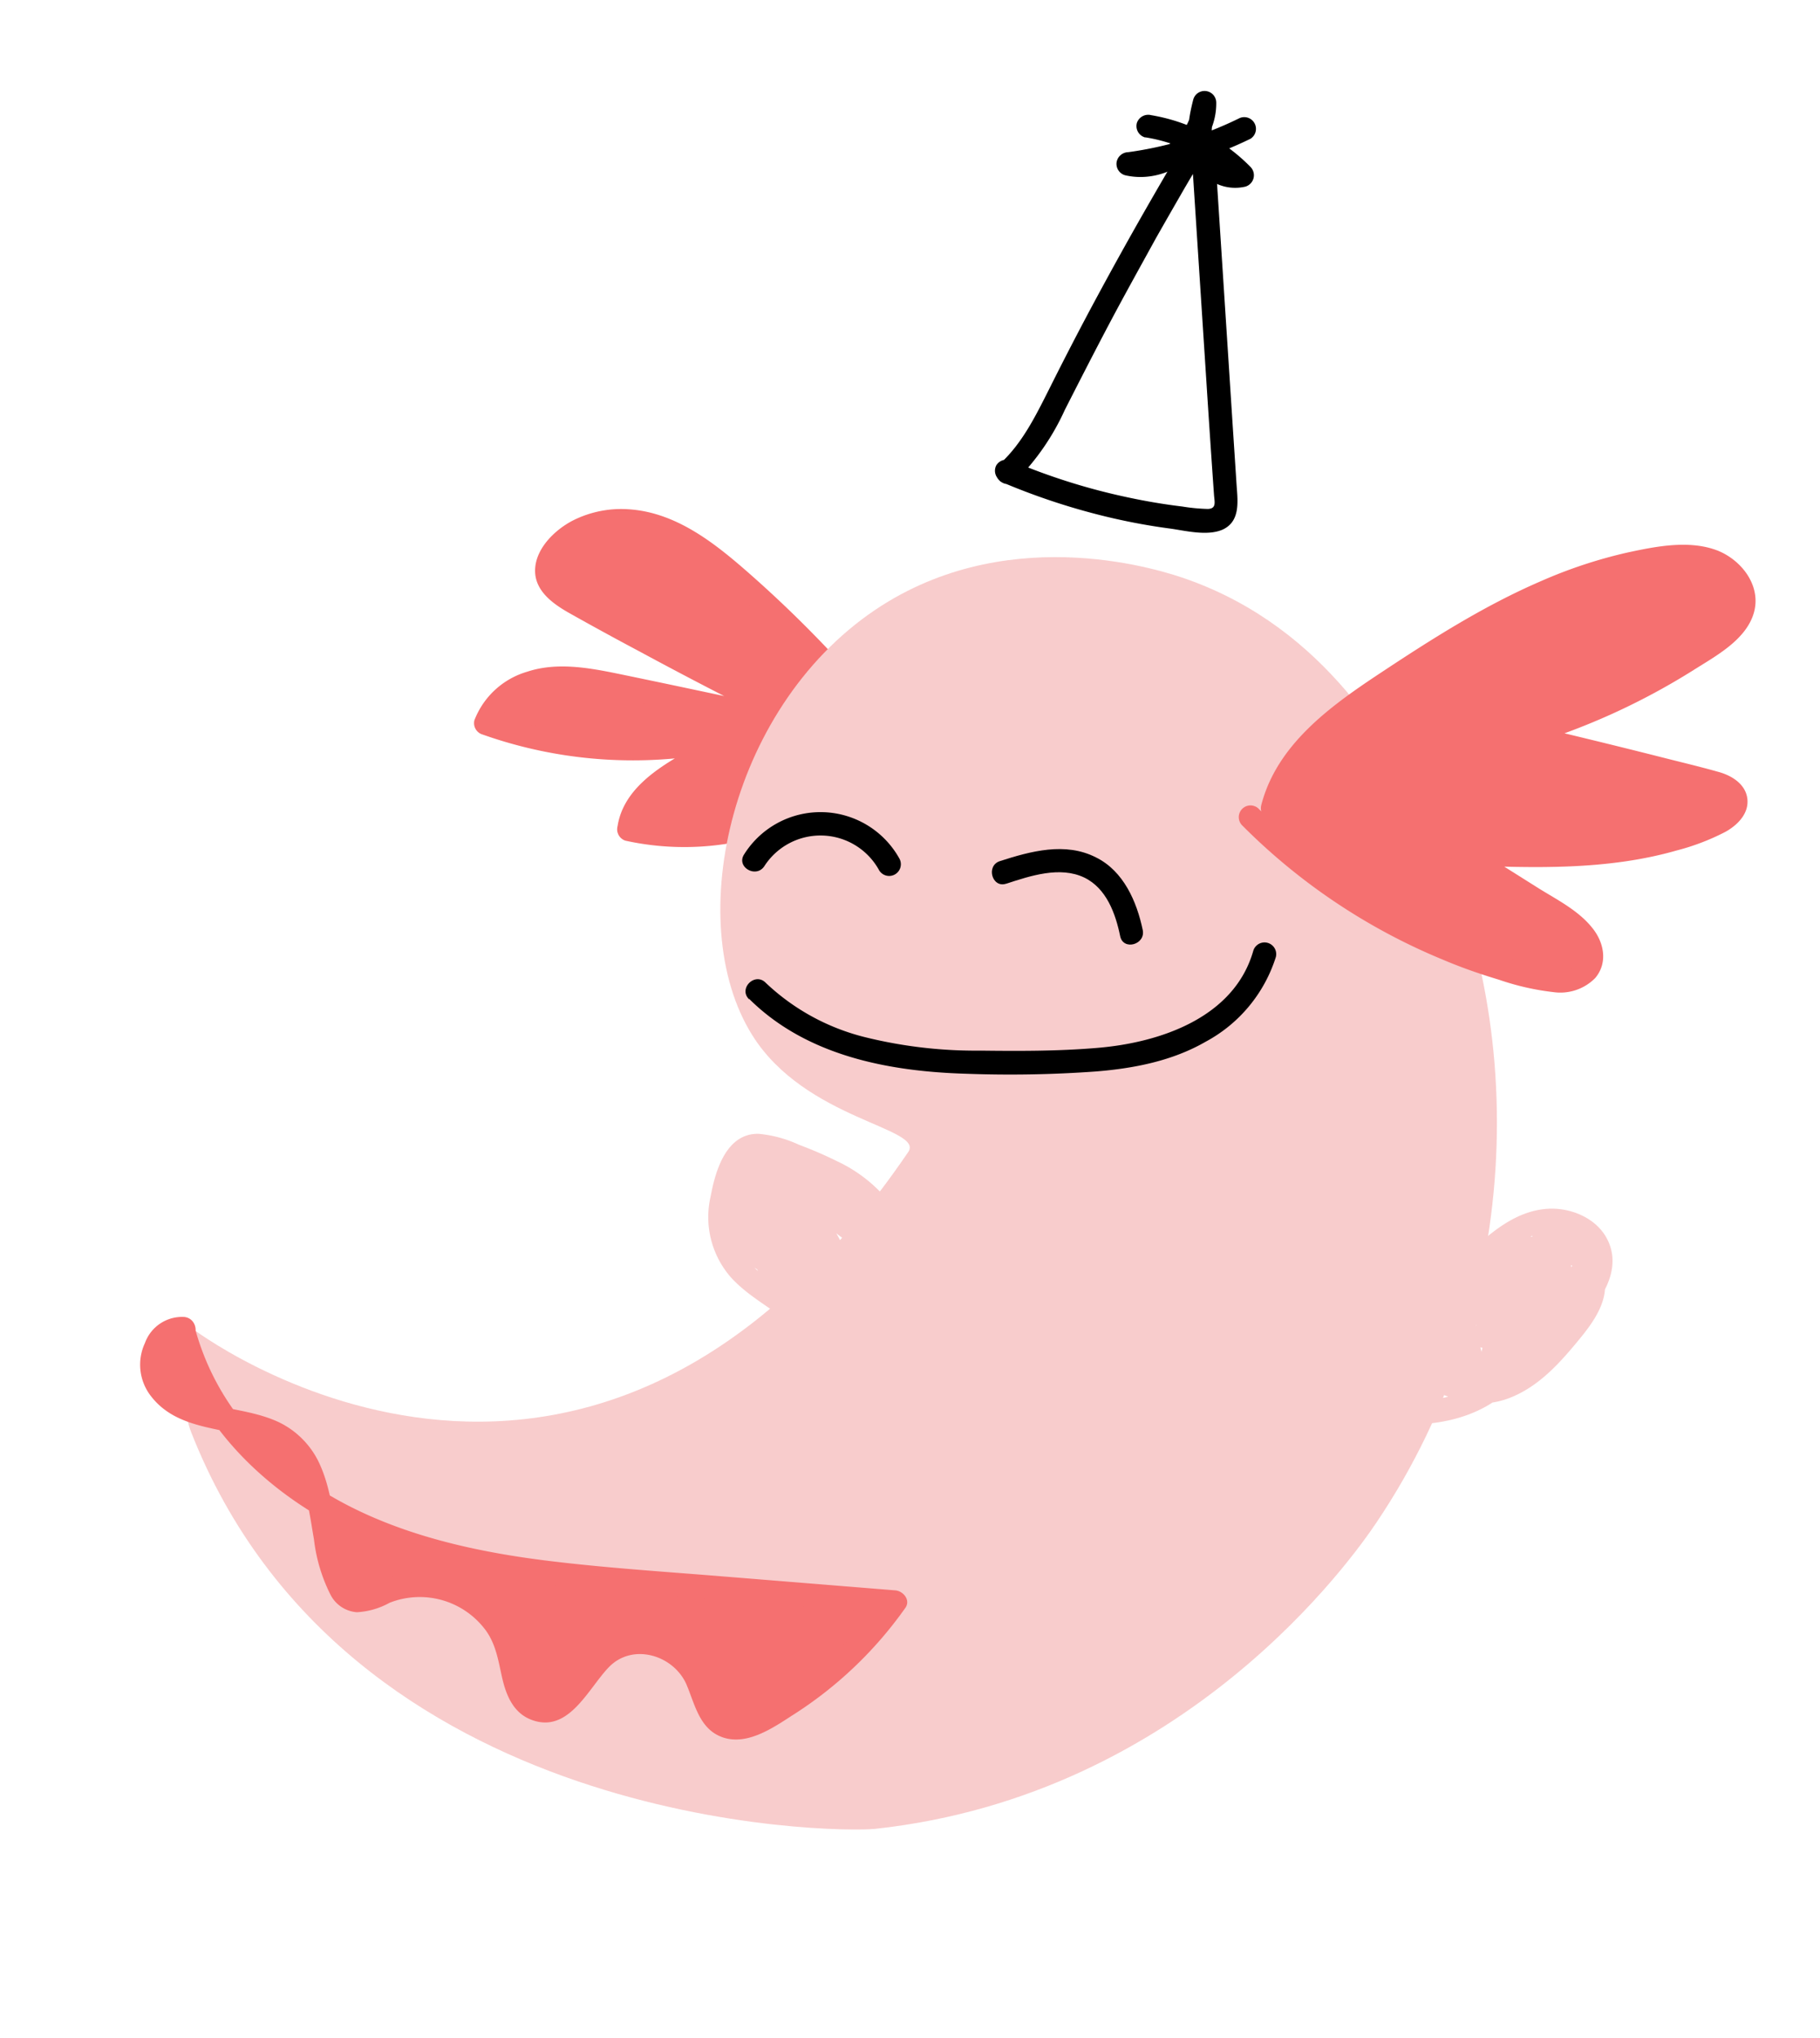
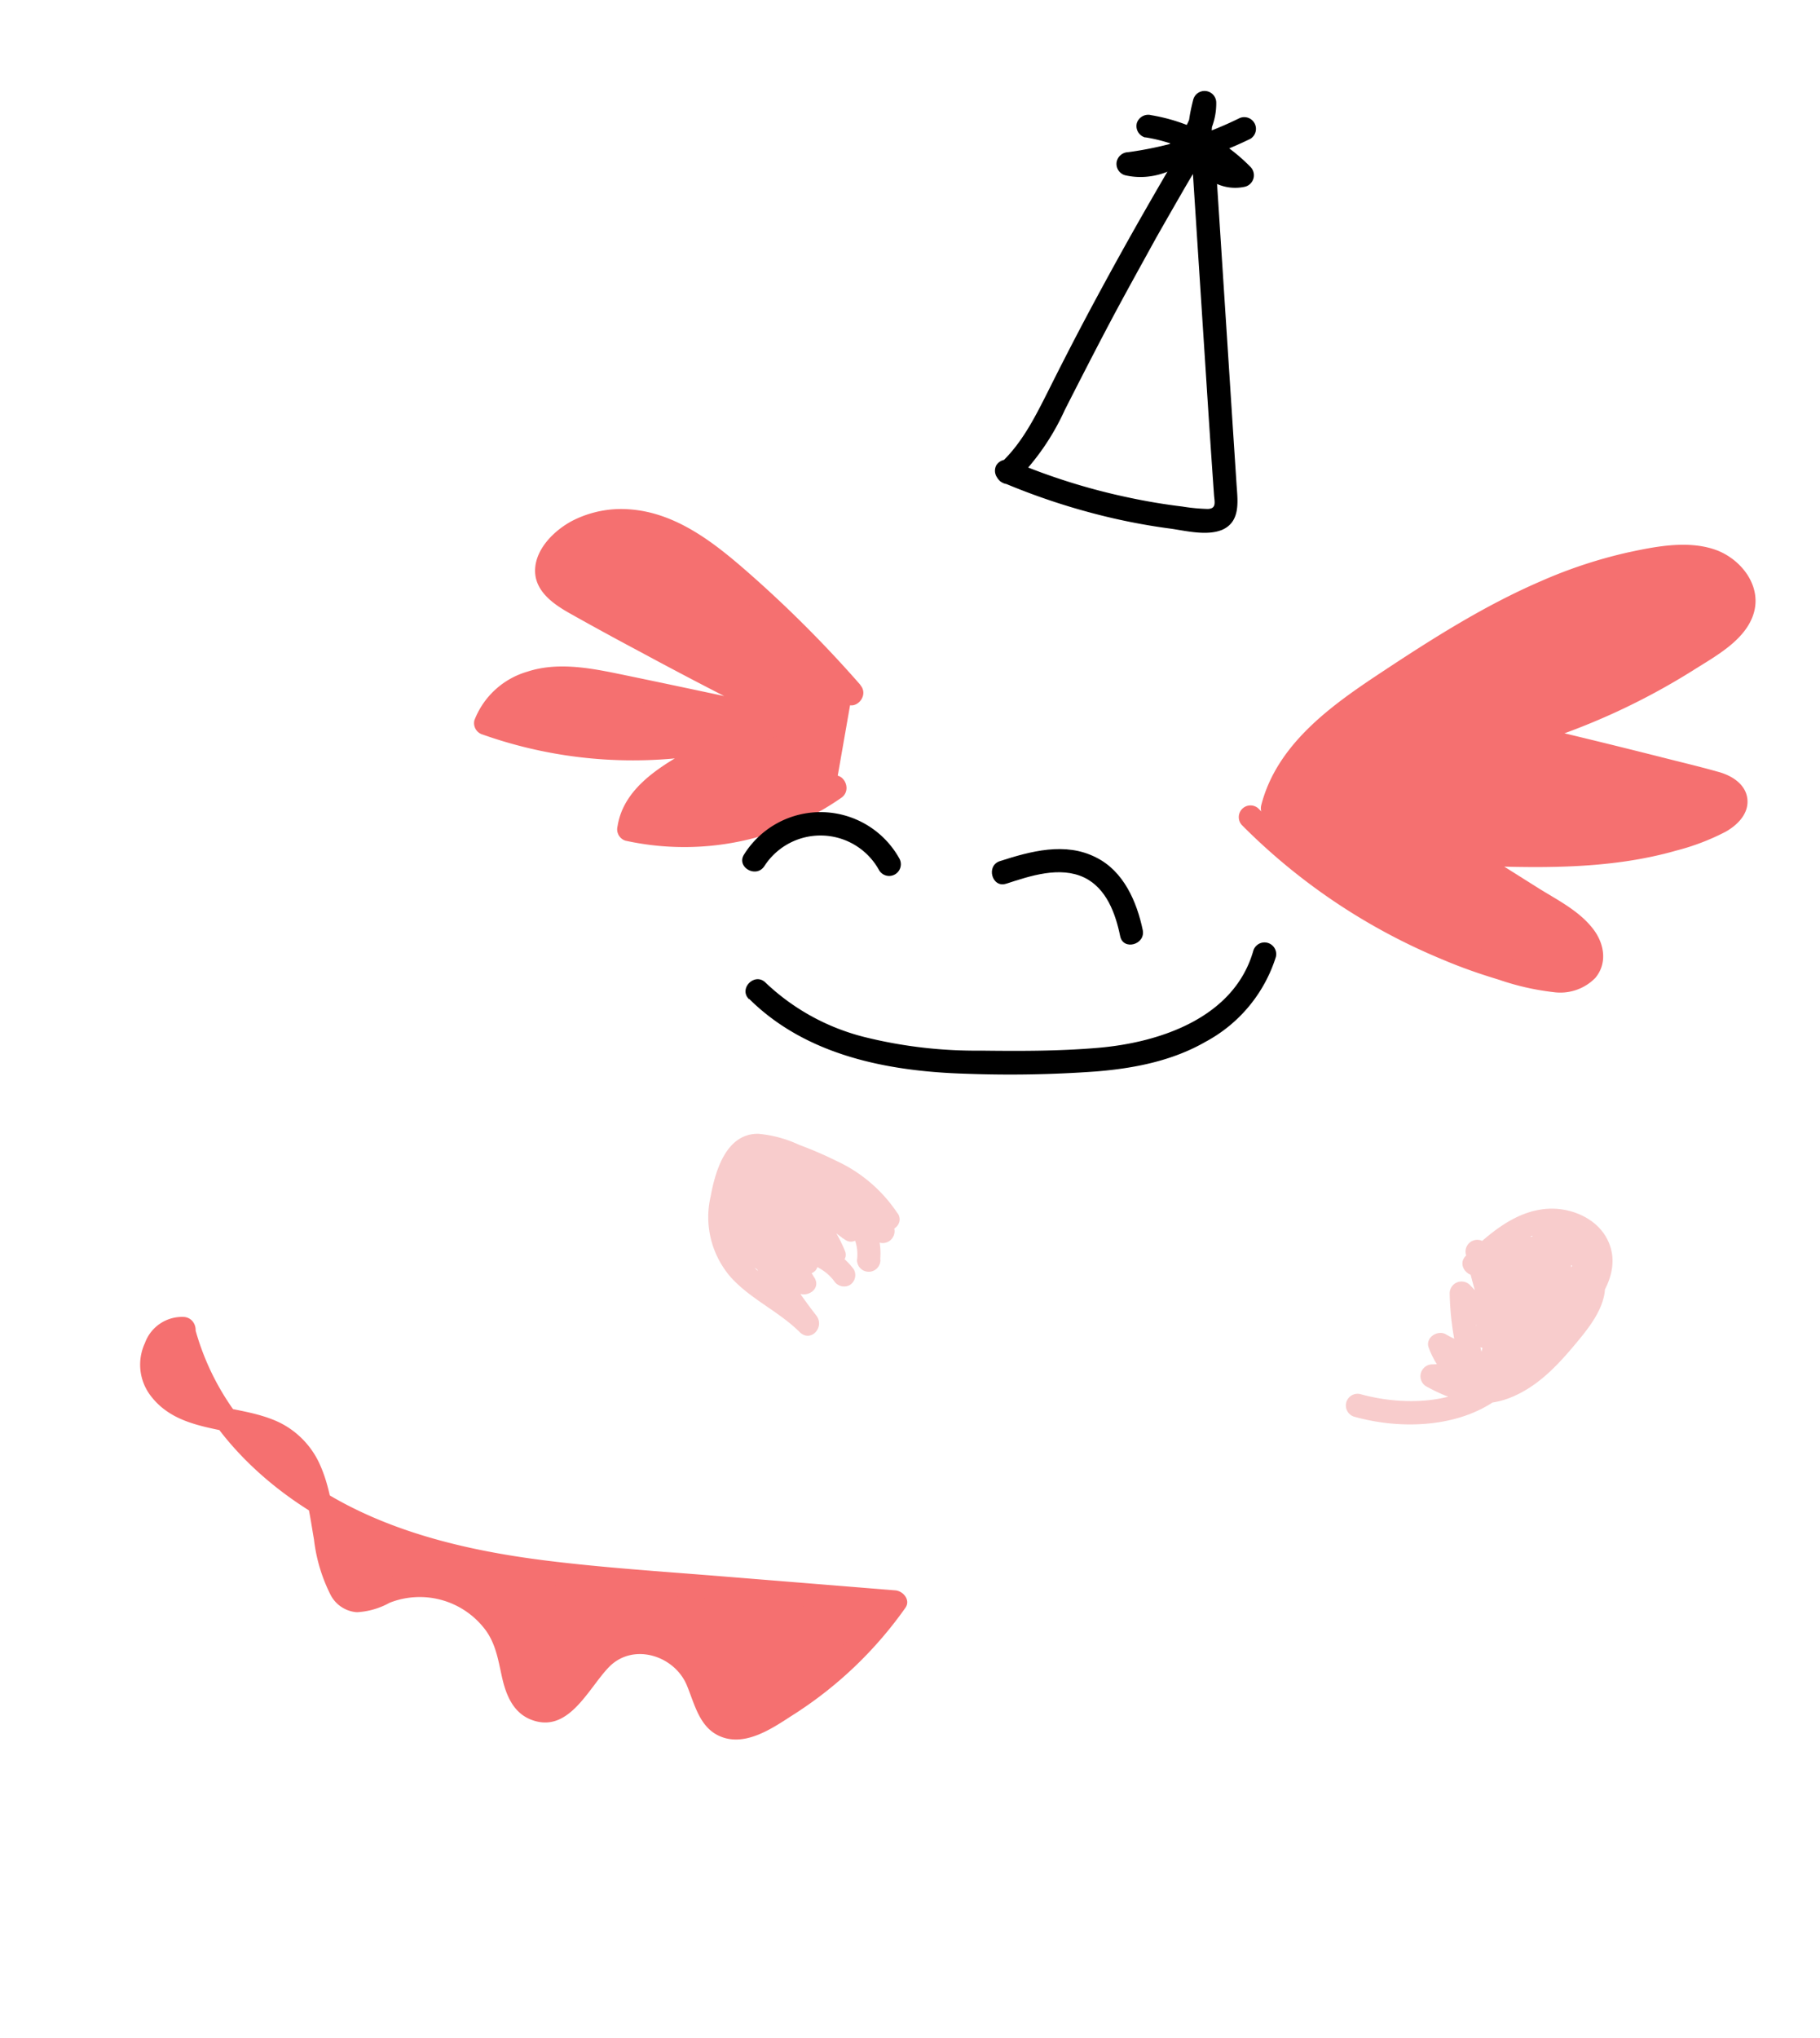
<svg xmlns="http://www.w3.org/2000/svg" id="Layer_1" data-name="Layer 1" viewBox="0 0 233.2 260.96">
  <defs>
    <style>.cls-1{fill:#f57070;}.cls-2{fill:#f8cccc;}</style>
  </defs>
  <path class="cls-1" d="M109.19,88.78a154.73,154.73,0,0,0-14.72-14.7c-3.37-2.93-7-5.8-11.33-6.94S73.63,67,71,70.62a4.17,4.17,0,0,0-.94,2.84c.19,1.7,1.84,2.79,3.33,3.63q15,8.49,30.54,16L79.5,88c-3.21-.68-6.51-1.36-9.75-.85s-6.47,2.48-7.51,5.6a56,56,0,0,0,41.17-1.35,74,74,0,0,0-16.09,7.09c-3.08,1.82-6.31,4.29-6.79,7.84A33.47,33.47,0,0,0,107.05,101" />
  <path class="cls-1" d="M110.25,87.72a153.91,153.91,0,0,0-14.2-14.24c-4.38-3.85-9.31-7.81-15.37-8.25a13.77,13.77,0,0,0-7.28,1.43c-2.24,1.16-4.58,3.41-4.82,6-.26,2.82,2.08,4.55,4.27,5.8q4.55,2.56,9.15,5,10.47,5.66,21.18,10.87l1.16-2.74c-8.46-1.78-16.9-3.61-25.36-5.35-3.72-.76-7.72-1.44-11.42-.22a10.36,10.36,0,0,0-6.77,6.21,1.52,1.52,0,0,0,1.05,1.84,57.76,57.76,0,0,0,42.33-1.5c1.56-.67.45-3.23-1.16-2.74a77.43,77.43,0,0,0-14.88,6.34c-3.83,2.14-8.27,4.93-9,9.64a1.53,1.53,0,0,0,1,1.85,35.22,35.22,0,0,0,27.67-5.49c1.57-1.1.07-3.7-1.51-2.59a32.2,32.2,0,0,1-25.37,5.18l1,1.85c.69-4.21,5.07-6.44,8.46-8.28a72.16,72.16,0,0,1,13.37-5.6l-1.15-2.75a54.75,54.75,0,0,1-40,1.2l1,1.84c1-2.66,3.8-4.14,6.46-4.54,3.64-.54,7.38.51,10.92,1.26l22.48,4.74c1.57.33,2.77-2,1.15-2.74Q96.29,87.75,88,83.38,83.93,81.22,79.88,79l-3.82-2.12a22.68,22.68,0,0,1-3.51-2.11c-2.06-1.73-.14-4,1.61-5.07a10.63,10.63,0,0,1,6.52-1.46c5.25.4,9.66,4.2,13.43,7.52a155.36,155.36,0,0,1,14,14.09c1.28,1.45,3.39-.68,2.12-2.12Z" />
-   <path class="cls-2" d="M116.37,147.54c2.13-3.12-13.2-4.09-20-15C87.3,118,93.61,89.87,113,77.54c17.1-10.85,36.3-4.36,39.17-3.33,17.94,6.39,26.13,21.85,30,29.16,13.8,26.07,13.56,62.94-5.84,91.67-2.88,4.27-24.27,34.83-64.16,39.17-5.19.56-67.69,0-87.67-50.78-1.9-4.81,0-13.39,0-13.39S74.71,208.64,116.37,147.54Z" />
  <path class="cls-1" d="M163.08,103.55c1.74-7.1,8.26-11.84,14.36-15.87,11-7.26,22.58-14.49,35.64-16.13a12.93,12.93,0,0,1,6.88.56c2.12.94,3.83,3.19,3.45,5.49-.33,2.05-2.12,3.51-3.82,4.7a84.88,84.88,0,0,1-24.66,11.87q12.33,2.89,24.59,6.08c1.16.3,2.5.78,2.82,1.93.41,1.49-1.19,2.72-2.6,3.36-10,4.56-21.51,4.21-32.52,3.78l12.63,7.84c2.36,1.47,5.08,4,3.86,6.52-1.07,2.22-4.24,2.12-6.64,1.56a76.47,76.47,0,0,1-36.85-20.63" />
  <path class="cls-1" d="M164.52,104c1.55-6,6.57-10.1,11.46-13.48A163.49,163.49,0,0,1,193.67,79.6c6.18-3.21,12.88-5.82,19.84-6.61,2.87-.32,7.41-.31,8.35,3.23.81,3-3.6,5.23-5.6,6.52a84.11,84.11,0,0,1-21.73,10,1.52,1.52,0,0,0,0,2.9q6.66,1.56,13.28,3.2l6.5,1.64a32.7,32.7,0,0,1,5.9,1.59c1.75.84-.77,2-1.63,2.38a38.52,38.52,0,0,1-5.84,2A57.57,57.57,0,0,1,201,108c-4.59.19-9.17,0-13.76-.15a1.51,1.51,0,0,0-.75,2.79l6.94,4.32c2.2,1.36,4.53,2.62,6.61,4.16,1.08.79,3.4,2.76,2.14,4.26-1,1.16-3.27.75-4.54.48A72.93,72.93,0,0,1,173,113.22a74.62,74.62,0,0,1-11.75-9.67,1.5,1.5,0,0,0-2.12,2.12,78.47,78.47,0,0,0,25.77,17.24c2.35,1,4.74,1.83,7.17,2.56a32.82,32.82,0,0,0,7,1.59,6.28,6.28,0,0,0,5.33-1.81c1.55-1.84,1.19-4.28-.15-6.12-1.77-2.41-4.59-3.81-7.07-5.35L188,108l-.76,2.8c9.19.36,18.65.68,27.58-1.88a29.48,29.48,0,0,0,6.3-2.41c1.53-.86,3-2.34,2.77-4.23s-2.05-3-3.79-3.45c-2.44-.69-4.92-1.27-7.38-1.9q-8.67-2.19-17.37-4.23v2.9A87.26,87.26,0,0,0,217,85.81c2.83-1.79,6.69-3.84,7.71-7.28s-1.49-6.74-4.58-8c-3.61-1.42-7.89-.57-11.56.22a60.8,60.8,0,0,0-11.09,3.66c-7.37,3.17-14.16,7.51-20.82,11.92-6.29,4.17-13.06,9.07-15.05,16.77-.48,1.88,2.41,2.67,2.89.8Z" />
  <path class="cls-1" d="M23.55,170.53c2.88,11.82,13,20.8,24.26,25.46s23.6,5.69,35.72,6.67l31.17,2.51a49.26,49.26,0,0,1-16.89,14.9c-1.47.78-3.17,1.5-4.74.94-2.54-.91-2.85-4.3-4.07-6.71-2.06-4.06-8.19-5.42-11.58-2.37-2.94,2.64-4.94,8.14-8.69,6.89-2.74-.91-2.87-4.62-3.58-7.42-1.61-6.4-9.57-10.31-15.62-7.67-1.58.69-3.4,1.73-4.86.83a3.76,3.76,0,0,1-1.32-1.74c-2.7-5.95-1.31-14-6.38-18.13-2.48-2-5.85-2.43-9-3.07s-6.52-1.84-8-4.66.54-7.31,3.69-6.78" />
  <path class="cls-1" d="M22.1,170.93c2.94,11.74,12.51,20.68,23.24,25.61,13.31,6.1,28.27,6.82,42.65,8l26.71,2.16-1.3-2.26a47.84,47.84,0,0,1-11.93,11.69c-1.08.73-2.2,1.43-3.33,2.07s-2.83,1.8-4.27,1.51c-2-.4-2.42-3.38-3-4.91a9.43,9.43,0,0,0-10-5.92,8.46,8.46,0,0,0-5.37,2.89c-1.41,1.56-2.45,3.47-4,4.9-1.41,1.29-3,1-3.73-.82-.84-2-.83-4.19-1.62-6.17a13.52,13.52,0,0,0-9.74-8,12.59,12.59,0,0,0-6.39.24,29.72,29.72,0,0,1-3.55,1.4c-1.4.26-1.79-1.09-2.18-2.18-1.53-4.34-1.36-9.1-3.2-13.35a11,11,0,0,0-5.37-5.66c-2.72-1.27-5.69-1.53-8.56-2.26-2.25-.57-5.32-1.66-6.09-4.13-.54-1.74.49-4.33,2.57-4.08,1.91.23,1.9-2.77,0-3A5.06,5.06,0,0,0,18.57,172a6.55,6.55,0,0,0,.66,6.65c3.5,4.72,9.71,4,14.61,6,5.1,2.08,5.56,7.76,6.39,12.5a21.07,21.07,0,0,0,2.16,7.16,4.13,4.13,0,0,0,3.34,2.16,9.74,9.74,0,0,0,4.19-1.21,10.52,10.52,0,0,1,12,3.12c1.56,1.87,1.88,4.05,2.39,6.35s1.42,4.6,3.74,5.5c4.81,1.87,7.31-4,10-6.76,3.13-3.17,8.47-1.42,10,2.47,1,2.44,1.62,5.39,4.33,6.47,3.12,1.25,6.48-1,9-2.64A51.3,51.3,0,0,0,116,205.92c.72-1-.27-2.17-1.29-2.25l-22.76-1.84c-7.21-.58-14.44-1.05-21.62-1.93C57.64,198.35,44.61,195,35,186.17a32.74,32.74,0,0,1-10-16c-.47-1.87-3.36-1.08-2.89.8Z" />
  <path class="cls-2" d="M189.91,163c2.48-2.37,5.5-5.38,9.21-5.17,3.21.19,5.52,2.83,3.86,5.94-1.73,3.26-5.43,5.67-8.51,7.54a20.72,20.72,0,0,1-11,3.42,1.52,1.52,0,0,0-.76,2.8c3.49,1.91,6.94,3,10.81,1.46,3.51-1.39,6.08-4.15,8.45-7,2.17-2.6,4.68-5.82,3.3-9.39-1.15-3-4.3-4.38-7.08-5.44a1.5,1.5,0,0,0-1.84,1.84q1.63,4.26,3.62,8.36l2.36-1.82-5.43-6.74c-.94-1.16-3,.09-2.51,1.46l2.67,7.56,2.51-1.46L194,160.58a1.52,1.52,0,0,0-2.51.67,12.59,12.59,0,0,0,1.36,8.27c.95,1.72,3.36.21,2.59-1.52a47.75,47.75,0,0,0-4.88-8.53,1.51,1.51,0,0,0-2.74,1.16,68.07,68.07,0,0,0,3.59,11.58l2.51-1.46c-1.8-2.13-3.67-4.21-5.61-6.22a1.52,1.52,0,0,0-2.56,1.06,36.26,36.26,0,0,0,1.21,8.67l1.85-1.84a17,17,0,0,1-3.55-1.54c-1.06-.6-2.67.42-2.2,1.7,1.3,3.58,5,7.46,9.09,5.24,2-1.1,3.56-3.32,5.1-5l5.45-5.87c1.1-1.18-.38-3.39-1.82-2.35a81.37,81.37,0,0,0-11,9.54l2.51,1.46a16.09,16.09,0,0,1,2.57-6.85c.89-1.33-.8-2.7-2-2.05a11.93,11.93,0,0,0-4.18,3.65c-1,1.36,1.31,3.15,2.36,1.81l2.75-3.51a26.72,26.72,0,0,0,2.67-3.52,3.45,3.45,0,0,0,.21-3.39,4.41,4.41,0,0,0-1-1.13,3.2,3.2,0,0,0-.51-.4c-.8-.42.48-.39-.55.24l-2.2-.9a28.33,28.33,0,0,1,1.75,10.94h3a19.52,19.52,0,0,1,.12-5.86c.27-1.46.63-3.81,1.92-4.78a2.06,2.06,0,0,1,2.93.6,2.1,2.1,0,0,1-1.16,2.78l2.2,1.7a1.19,1.19,0,0,1,.4-.81l-2-.53c.31.42.35.61,0,1l2.74.36a1.29,1.29,0,0,1,0-1l-2.74-.35c.37,1.13-1.38,2.49-2.06,3.23l-3,3.27c-2,2.17-3.89,4.71-6.24,6.51-4.36,3.35-11,3.34-16.1,1.92a1.5,1.5,0,0,0-.79,2.89c6.11,1.73,13.91,1.45,19-2.71,2.74-2.22,5-5.17,7.38-7.76,1.17-1.28,2.43-2.52,3.51-3.88a4.5,4.5,0,0,0,1.15-4.27c-.36-1.1-2.19-1.63-2.74-.36a4.47,4.47,0,0,0-.27,3.31,1.52,1.52,0,0,0,2.74.35,3.53,3.53,0,0,0-.05-4.08,1.52,1.52,0,0,0-2-.54,4.19,4.19,0,0,0-1.78,2.6,1.51,1.51,0,0,0,2.2,1.69,5.14,5.14,0,0,0,2.71-5.68,5,5,0,0,0-5.07-3.65c-2.67.11-4.2,2.25-5,4.57a21.1,21.1,0,0,0-1,9.43,1.5,1.5,0,0,0,3,0,30.62,30.62,0,0,0-1.86-11.73,1.53,1.53,0,0,0-2.21-.9,2.41,2.41,0,0,0-1.12,2.68,3.14,3.14,0,0,0,.65,1.35c.32.4.89.64,1.18,1.05s-.08.93-.45,1.43-.93,1.18-1.39,1.77l-3.06,3.9,2.35,1.82a8.61,8.61,0,0,1,3.11-2.57l-2.06-2.05a18.27,18.27,0,0,0-2.88,7.56c-.18,1.36,1.36,2.65,2.51,1.46a76.22,76.22,0,0,1,10.42-9.07l-1.82-2.36-8.09,8.71c-1,1.08-2.12,2.39-3.72,1.69a6,6,0,0,1-2.82-3.47l-2.2,1.7a20.58,20.58,0,0,0,4.26,1.83,1.51,1.51,0,0,0,1.84-1.85,32.69,32.69,0,0,1-1.1-7.87l-2.56,1.06c1.94,2,3.81,4.09,5.61,6.22.93,1.11,3.07-.07,2.5-1.46a69,69,0,0,1-3.59-11.58L188,161a47.83,47.83,0,0,1,4.88,8.54l2.59-1.52a9.23,9.23,0,0,1-1.06-6l-2.51.66,5.62,5.78c1,1,3,0,2.51-1.46l-2.68-7.55-2.5,1.46,5.43,6.73c1.13,1.41,3.05-.38,2.35-1.81-1.21-2.51-2.32-5-3.32-7.64l-1.84,1.84c1.82.7,4.33,1.65,5.09,3.64,1,2.59-1.95,5.39-3.46,7.14-1.81,2.13-3.84,4.27-6.49,5.33-3.05,1.22-5.59.27-8.31-1.23l-.76,2.79a22.6,22.6,0,0,0,10.85-2.89,35.4,35.4,0,0,0,9.2-6.81c2.35-2.53,4.1-6.15,2.25-9.48-1.45-2.63-4.73-3.92-7.63-3.71-4.2.31-7.47,3.27-10.37,6-1.4,1.33.72,3.45,2.12,2.12Z" />
  <path class="cls-2" d="M112.79,161.25a9,9,0,0,0-3.43-7.81,15.34,15.34,0,0,0-9.25-3.11,34.91,34.91,0,0,0-5,.06c-2,.2-2.35,2.08-2,3.75.5,2.82,3.15,4.84,5.62,5.91,2.63,1.14,6.33,1.53,8.14,4a1.54,1.54,0,0,0,2,.53,1.51,1.51,0,0,0,.54-2c-2-2.73-5.13-3.65-8.21-4.7a11,11,0,0,1-3.72-2,5,5,0,0,1-1.27-1.59c-.14-.31-.42-1.14-.24-1.4l-.54.53c-.17.12.27,0,.37,0l.6,0,1.34,0c.94,0,1.88,0,2.82.06a13.38,13.38,0,0,1,5,1.15c2.57,1.25,4.65,3.75,4.25,6.74a1.5,1.5,0,0,0,3,0Z" />
  <path class="cls-2" d="M115,155.38a18.86,18.86,0,0,0-7.77-6.68,50,50,0,0,0-4.82-2.08,15.71,15.71,0,0,0-5.23-1.42c-4.11-.06-5.51,4.69-6.12,8a11.71,11.71,0,0,0,2.64,10.44c2.54,2.77,6.1,4.31,8.76,6.95,1.42,1.41,3.28-.64,2.13-2.12A69.29,69.29,0,0,1,99.53,161q-1.11-1.92-2.1-3.9a5.49,5.49,0,0,1-.58-1.5c0-.23,0-.45,0-.68s0,0,.12-.06l-1.82-.23a67.41,67.41,0,0,1,6.78,7.93c.91,1.26,3.4.56,2.74-1.16a67.49,67.49,0,0,0-6.3-12.5v1.52c-.16.21-.31.08-.19.22s.47.16.55.2a6.27,6.27,0,0,1,1.07.72c1,.73,2,1.48,2.91,2.27,1.84,1.51,3.6,3.11,5.29,4.78l1.82-2.35a12.15,12.15,0,0,1-4.55-5.68l-1.84,1.84a11.13,11.13,0,0,1,8.46,6.13l1.69-2.2a34.8,34.8,0,0,1-9.81-3.72,1.51,1.51,0,0,0-2,2l3.75,6.72c.8,1.44,3.41.44,2.74-1.16a17.73,17.73,0,0,0-4.49-6.44c-.89-.8-2.66-.32-2.56,1.06a16.38,16.38,0,0,0,1.83,6.45l2.59-1.51a11.71,11.71,0,0,0-3.74-4.08,1.51,1.51,0,0,0-2.25,1.3,13.72,13.72,0,0,0,2.19,8.16l2.35-1.82a43.36,43.36,0,0,1-6.44-6.41c-1-1.2-2.89.1-2.5,1.46a15.69,15.69,0,0,0,2.36,4.93,1.5,1.5,0,0,0,2.59-1.51A24.09,24.09,0,0,1,98,150.07a1.55,1.55,0,0,0-1.1-1.45,4.11,4.11,0,0,0-4.36,1.12,5.65,5.65,0,0,0-1.15,5.1,12.19,12.19,0,0,0,6.12,8,1.51,1.51,0,0,0,2.26-1.29l.09-4.69,0-2.13a7.62,7.62,0,0,0,0-2.28v-.19c0-.17-.09-.11-.34.16a2.22,2.22,0,0,1,.32.1,3.33,3.33,0,0,1,.75,1,7.39,7.39,0,0,0,1.81,3.11c1.46,1.24,3.6-.87,2.12-2.12-1.19-1-1.17-2.85-2.32-4a3.37,3.37,0,0,0-4.22-.62c-1.5,1.12-1.14,3.36-1.17,5l-.13,6.61,2.26-1.3a9.59,9.59,0,0,1-4.23-4.53,5.14,5.14,0,0,1-.51-3.1,1.35,1.35,0,0,1,1.81-1.1L95,150.07a27.18,27.18,0,0,0,2.48,13.23l2.59-1.51A13.57,13.57,0,0,1,98,157.57L95.53,159a42.42,42.42,0,0,0,6.44,6.41c1.23,1,3.36-.27,2.36-1.82a10.91,10.91,0,0,1-1.78-6.64l-2.26,1.29a8.52,8.52,0,0,1,2.66,3c.92,1.7,3.48.2,2.59-1.51a12.56,12.56,0,0,1-1.42-4.94l-2.56,1.06a14.41,14.41,0,0,1,3.72,5.12l2.74-1.16-3.75-6.71-2.06,2.05a37.59,37.59,0,0,0,10.53,4,1.52,1.52,0,0,0,1.7-2.2,13.89,13.89,0,0,0-10.26-7.51c-1-.15-2.3.65-1.84,1.85a15.58,15.58,0,0,0,5.93,7.47c1.43,1,3-1.18,1.81-2.36a77.71,77.71,0,0,0-7.5-6.54c-2-1.5-4.83-3.7-6.84-1a1.48,1.48,0,0,0,0,1.52,64,64,0,0,1,6,11.78l2.74-1.15a72.06,72.06,0,0,0-7.25-8.54,1.54,1.54,0,0,0-1.82-.24c-3.33,1.83-.68,6.22.55,8.48a71.59,71.59,0,0,0,6.52,9.89l2.13-2.12c-3.77-3.74-10.67-5.87-10.83-12.06a14.21,14.21,0,0,1,.82-4.83c.37-1.13.84-3.24,2.28-3.39s2.87.61,4.12,1.08,2.69,1,4,1.64a16.83,16.83,0,0,1,7.45,6c1,1.63,3.61.13,2.59-1.52Z" />
  <path class="cls-2" d="M198.22,161.65a3.9,3.9,0,0,1,.13.57l0-.4a4.61,4.61,0,0,1,0,.91l0-.4a3.58,3.58,0,0,1-.25.92l.15-.35a4,4,0,0,1-.45.78l.24-.31a3.42,3.42,0,0,1-.36.4,1.51,1.51,0,0,0,0,2.12,1.53,1.53,0,0,0,2.12,0,5,5,0,0,0,1.31-5,1.51,1.51,0,0,0-2.74-.36,1.56,1.56,0,0,0-.15,1.16Z" />
  <path d="M97.94,110.92a8.56,8.56,0,0,1,14.72.56,1.5,1.5,0,0,0,2.59-1.51,11.56,11.56,0,0,0-19.9-.56c-1.06,1.62,1.53,3.12,2.59,1.51Z" />
  <path d="M128.94,113.17c3.06-1,6.88-2.28,10-.78,2.84,1.38,4,4.62,4.59,7.5.39,1.89,3.28,1.09,2.89-.79-.76-3.64-2.46-7.56-6-9.3-3.92-2-8.36-.79-12.3.48-1.83.59-1,3.49.8,2.89Z" />
  <path d="M96,127.93c7.34,7.28,17.84,9.29,27.8,9.58a153,153,0,0,0,16.59-.29c4.88-.39,9.8-1.34,14.09-3.81a18.7,18.7,0,0,0,9-10.86,1.5,1.5,0,0,0-2.89-.8c-2.44,8.6-12,11.79-20,12.45-4.93.42-9.94.41-14.88.35a59.16,59.16,0,0,1-14.82-1.71,28.43,28.43,0,0,1-12.8-7c-1.37-1.36-3.5.76-2.12,2.12Z" />
  <path d="M128.13,61.64a85.69,85.69,0,0,0,14.48,4.73c2.41.55,4.86,1,7.31,1.32,2,.28,4.81,1,6.77.12,2.35-1.11,1.87-3.82,1.74-5.94l-.52-7.95-1.06-16.38-1.19-18.37a1.53,1.53,0,0,0-1.9-1.45c-1.78.34-2.77,1.87-3.63,3.33Q148.4,24,146.74,26.9c-2.16,3.77-4.27,7.58-6.33,11.4s-4.06,7.69-6,11.57c-1.74,3.45-3.48,7-6.37,9.6-1.42,1.31.7,3.43,2.12,2.12a31,31,0,0,0,6.28-9.1c1.87-3.67,3.74-7.33,5.68-11s4-7.36,6-11q1.55-2.73,3.12-5.45c.57-1,1.13-1.95,1.71-2.92.41-.66.78-1.37,1.6-1.52l-1.9-1.45,1.9,29.29c.32,5,.65,9.93,1,14.9.06.92.37,1.8-.79,1.84a24,24,0,0,1-3.26-.31c-2.32-.28-4.64-.67-6.93-1.16a81,81,0,0,1-14.9-4.68,1.55,1.55,0,0,0-2,.54,1.5,1.5,0,0,0,.54,2Z" />
  <path d="M146.77,17.59a20.57,20.57,0,0,1,11.4,5.87l.66-2.5a2.83,2.83,0,0,1-3.14-1.79c-.82-1.76-.31-3.91.15-5.69l-3-.4a6.75,6.75,0,0,1-7.9,6.41l-.39,3a51,51,0,0,0,15.68-4.72,1.5,1.5,0,0,0-1.51-2.59,46.43,46.43,0,0,1-14.17,4.31,1.54,1.54,0,0,0-1.48,1.3,1.51,1.51,0,0,0,1.08,1.65c5.7,1.34,11.77-3.41,11.69-9.31a1.5,1.5,0,0,0-2.94-.4c-.7,2.7-1.18,5.85.36,8.37a5.72,5.72,0,0,0,6.32,2.8,1.52,1.52,0,0,0,.66-2.51,23.19,23.19,0,0,0-12.73-6.64,1.53,1.53,0,0,0-1.84,1,1.51,1.51,0,0,0,1.05,1.85Z" />
</svg>